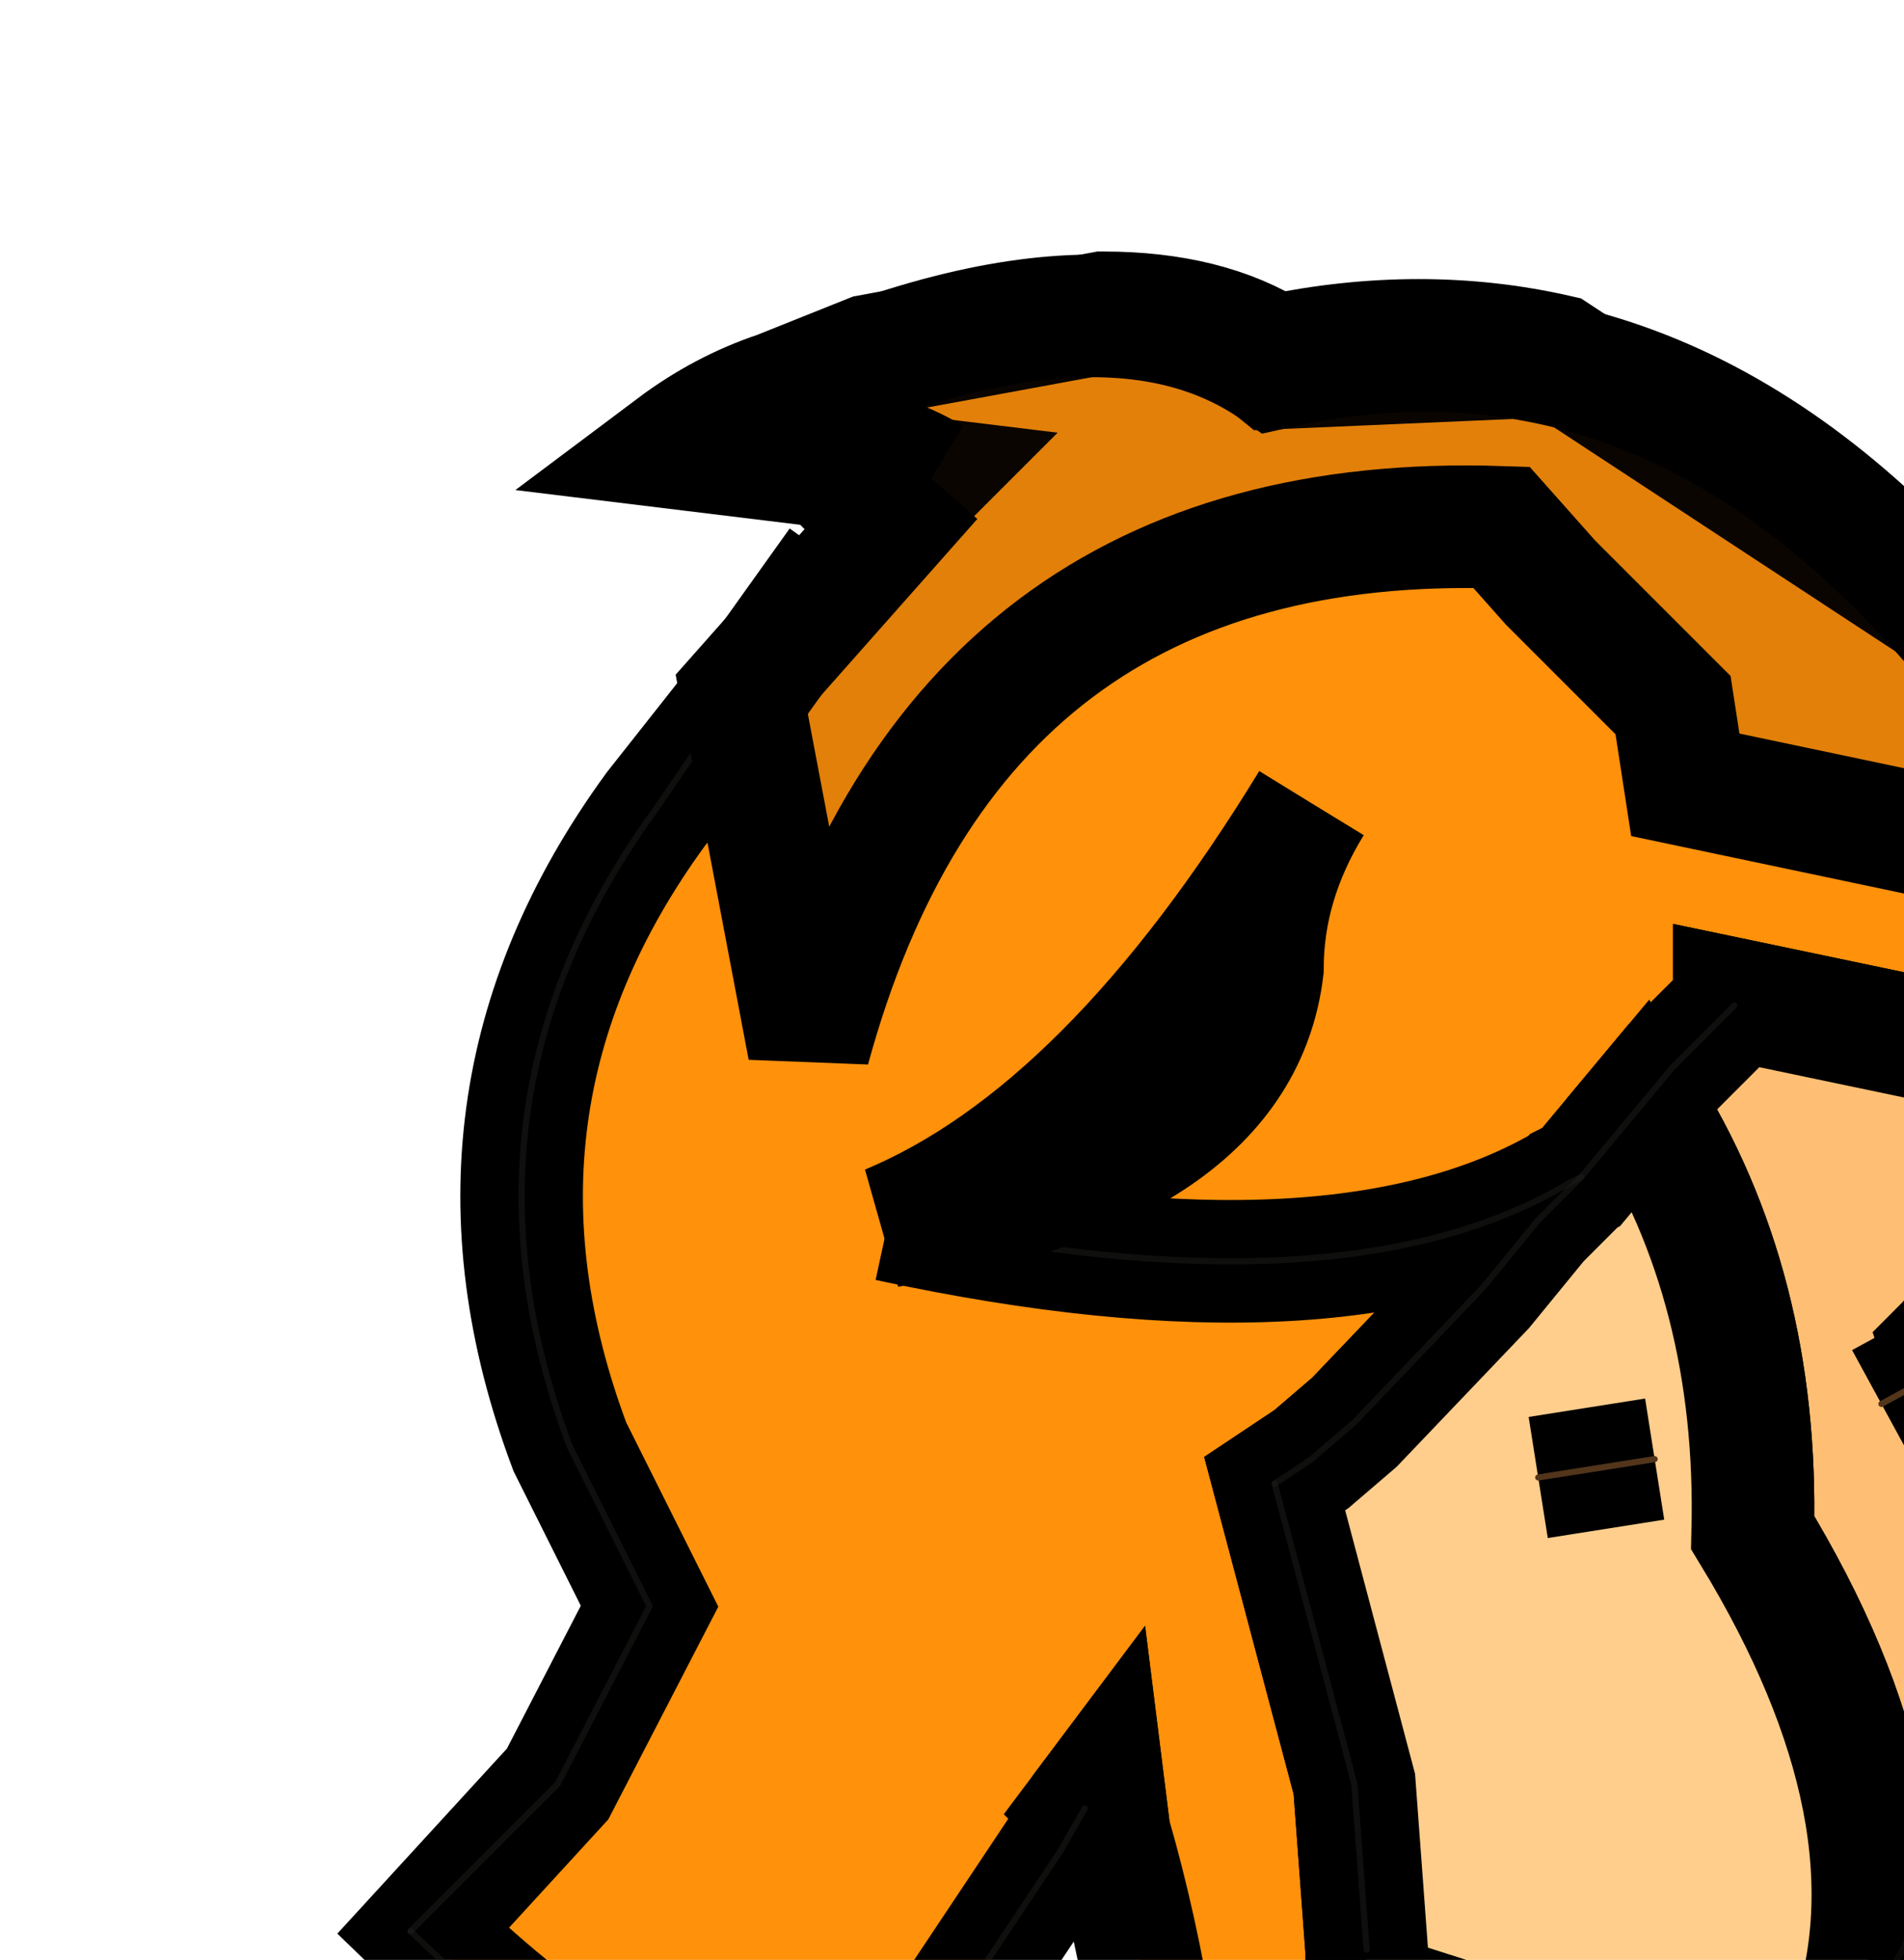
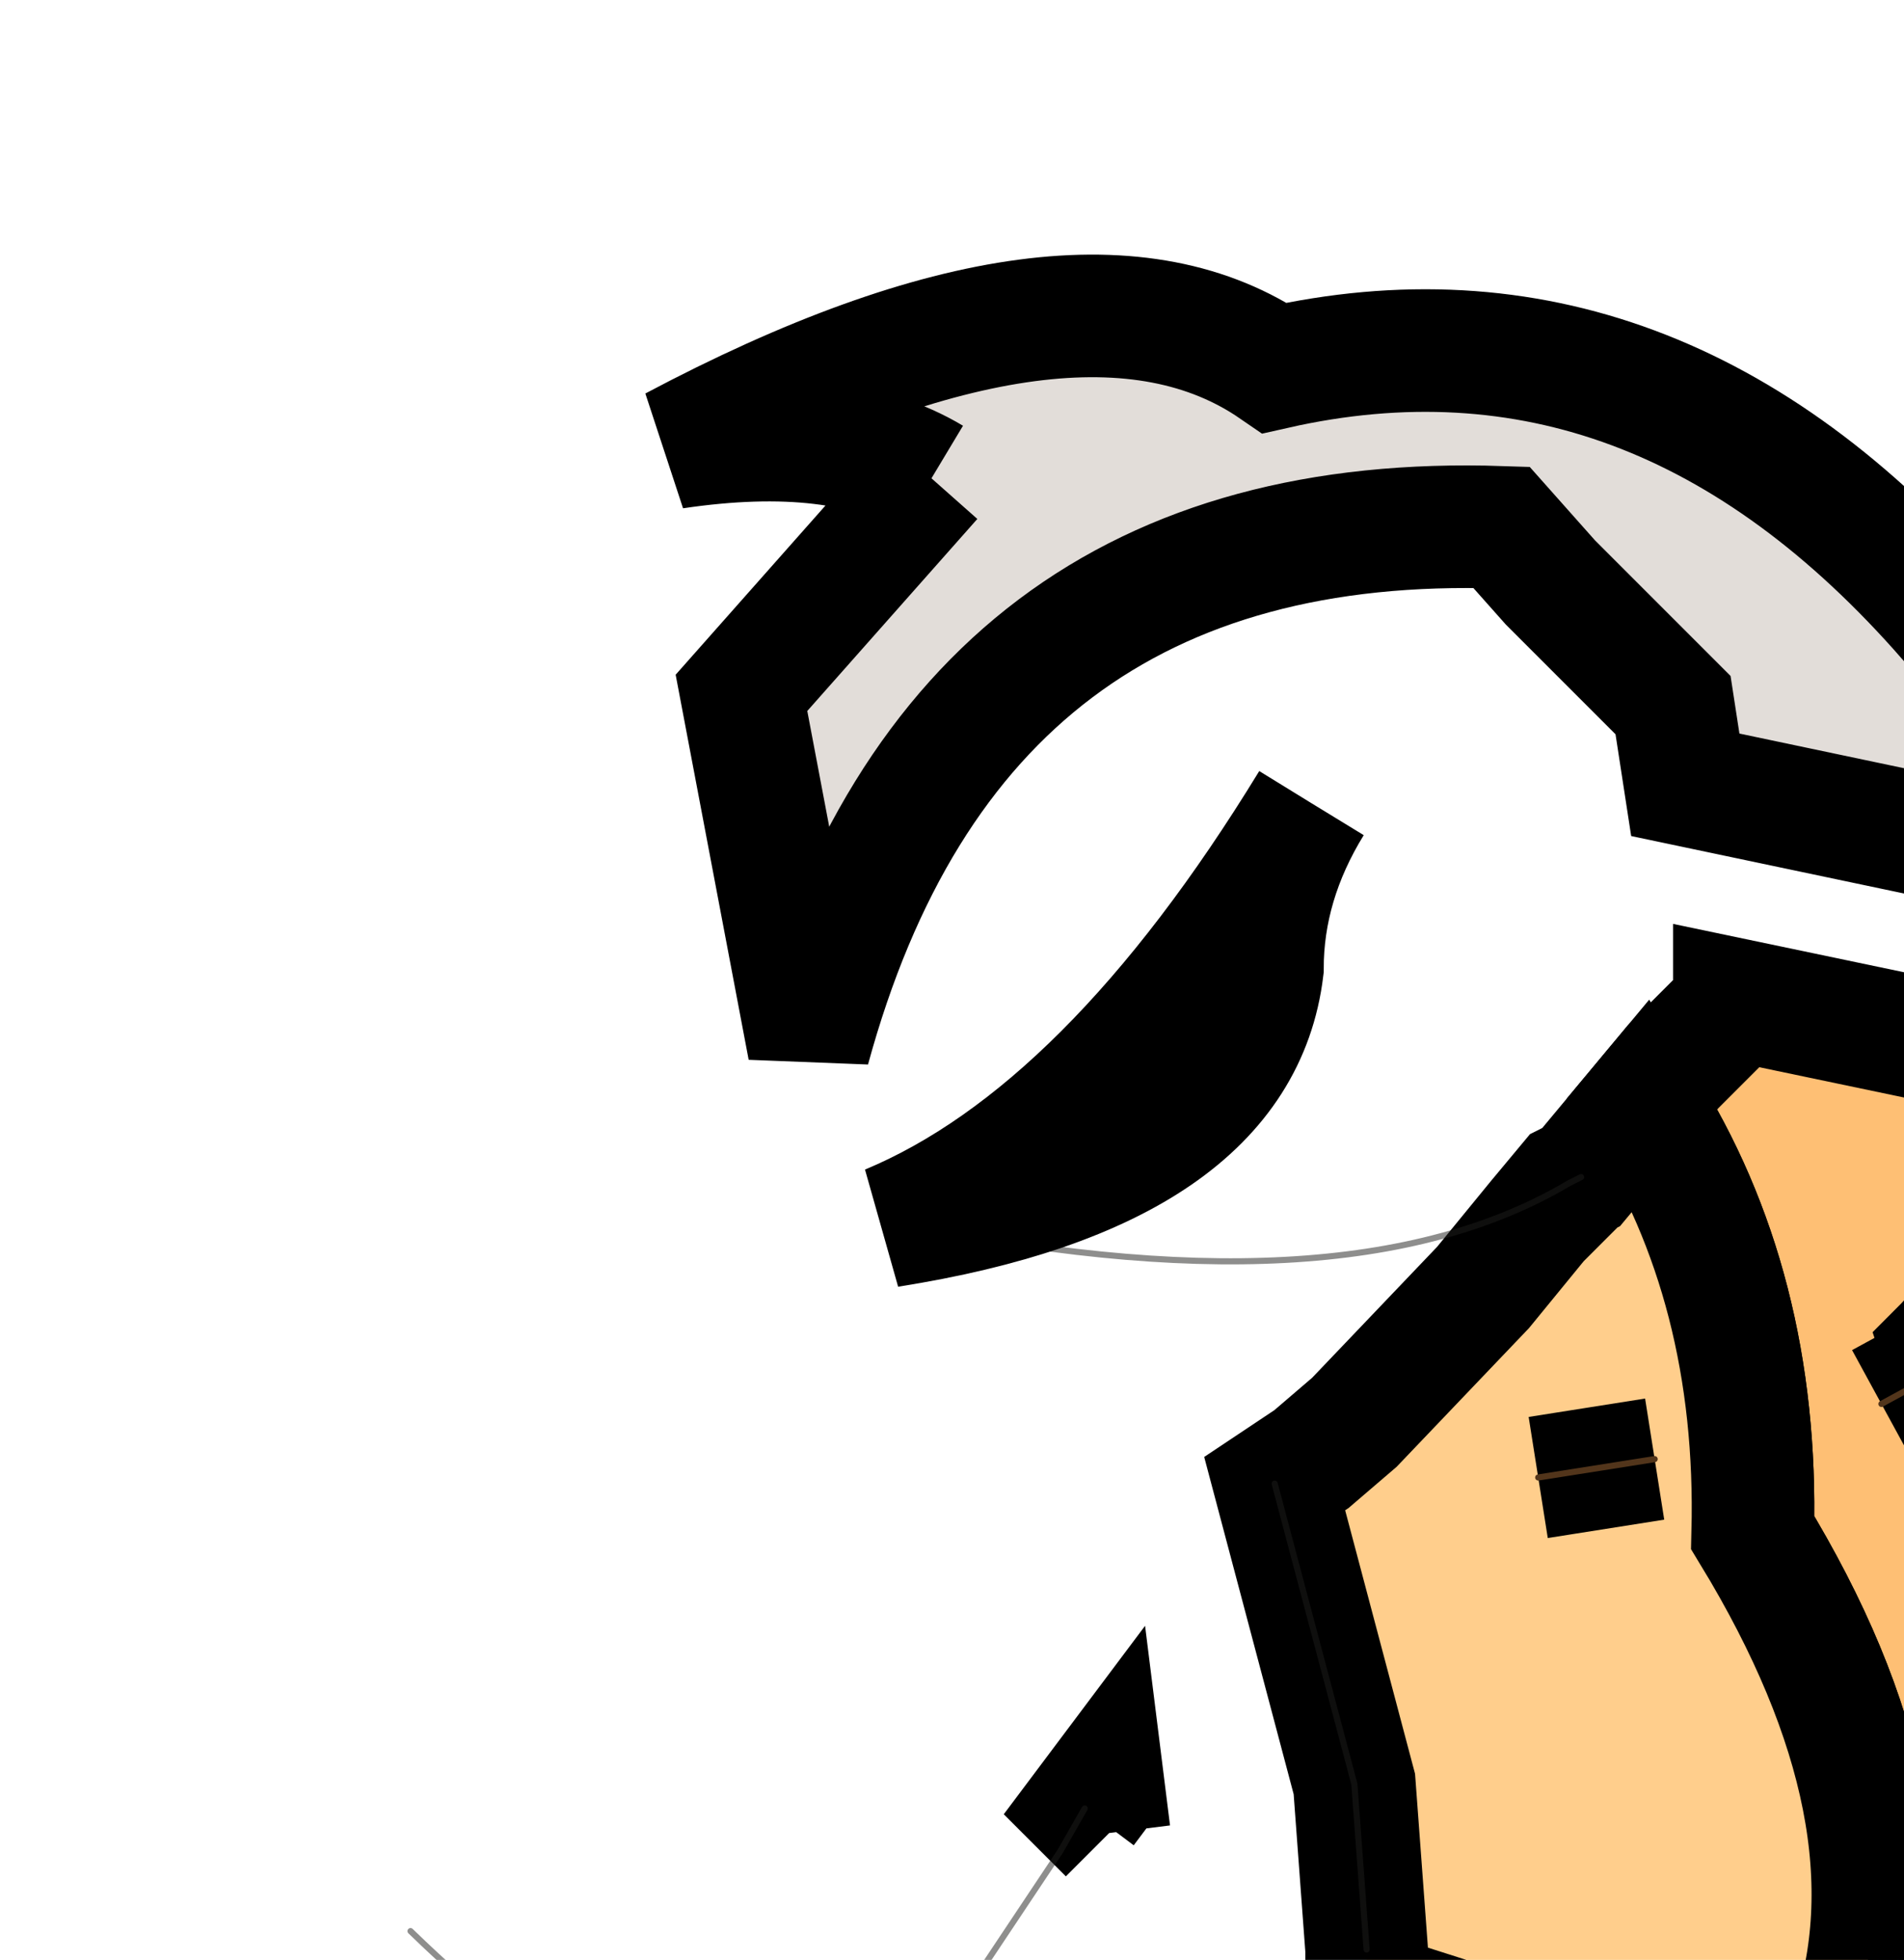
<svg xmlns="http://www.w3.org/2000/svg" xmlns:xlink="http://www.w3.org/1999/xlink" width="583" height="600">
  <g>
    <title>background</title>
    <g display="none" overflow="visible" y="0" x="0" height="100%" width="100%" id="canvasGrid">
      <rect fill="url(#gridpattern)" stroke-width="0" y="0" x="0" height="100%" width="100%" />
    </g>
  </g>
  <g>
    <title>Layer 1</title>
    <defs>
      <g transform="matrix(1,0,0,1,-0.95,-0.75) " id="svg_4">
-         <path id="svg_8" fill-rule="evenodd" fill="#ff910b" d="m4.45,2.8l0.7,-0.7l-2.05,-0.25q0.4,-0.3 0.85,-0.45l0.75,-0.3l1.9,-0.35q0.85,0 1.4,0.35q1.2,-0.25 2.3,0l3.2,2.1q1.1,0.2 1.95,1.1l0.2,0.25l0.25,0.4q0.4,0.7 0.45,1.75q0,1.35 -0.65,3.4l0,-0.1q-0.05,-2.8 -1.6,-3.2l-0.2,0l-2.15,-0.45l0,0.05l-0.5,0.5l-0.25,0.3l-0.5,0.6l-0.1,0.05l-0.25,0.3l-0.45,0.55l-1.05,1.1l-0.35,0.3l-0.3,0.2l0.65,2.45l0.1,1.35l0,0.35l-0.2,0.75l-0.25,0.5q-0.4,0.6 -1.1,0.9q-0.1,-1.9 -0.55,-3.45l-0.05,-0.4l-0.15,0.2l-0.2,0.35l-0.9,1.35q-0.55,0.95 -1.45,0.95q0.8,0 1.45,-0.95l0.9,-1.35l-0.9,1.35q-0.65,0.95 -1.45,0.95q-1.2,-0.05 -2.85,-1.65l1.1,-1.2l0.75,-1.45l-0.1,-0.2l-0.55,-1.1q-1.05,-2.8 0.7,-5.2l0.75,-0.95l0.75,-1.05m4.2,7l1.05,-1.1l0.45,-0.55l-0.45,0.55l-1.05,1.1m-3.8,-1.65q3.7,0.8 5.55,-0.3q-1.85,1.1 -5.55,0.3m1.75,-7.4q0.85,0 1.4,0.45l2.3,-0.1l-2.3,0.1q-0.55,-0.45 -1.4,-0.45m9.1,9.25q0.65,-1.95 0.6,-3.3q0,-1.05 -0.4,-1.75q0.4,0.7 0.4,1.75q0.05,1.35 -0.6,3.3" />
        <path id="svg_9" fill-rule="evenodd" fill="#febf74" d="m14.1,6.8l0.05,0.45q-0.2,1.45 -0.7,1.95l0.05,0.15l0.4,1.3q-0.25,3 -1.2,4.1q0.6,-1.75 -0.8,-4.05q0.05,-2 -0.9,-3.5l0.25,-0.3l-0.25,0.3l0.25,-0.3l0.5,-0.5l0,-0.05l2.15,0.45l0.2,0m-0.6,2.55l-0.55,0.3l0.55,-0.3" />
        <path id="svg_10" fill-rule="evenodd" fill="#ffce8c" d="m12.7,14.75q-0.3,0.3 -1.6,0.45l-2.35,-0.75l0,-0.35l-0.1,-1.35l-0.65,-2.45l0.3,-0.2l0.35,-0.3l1.05,-1.1l0.45,-0.55l0.35,-0.35l0.5,-0.6l-0.5,0.6l-0.35,0.35l0.25,-0.3l0.1,-0.05l0.5,-0.6q0.95,1.5 0.9,3.5q1.4,2.3 0.8,4.05m-6.05,-1.6l-0.2,-0.2l0.15,-0.2l0.05,0.4m3.75,-5.3l0.1,-0.05l-0.1,0.05m0.7,2.25l-0.95,0.15l0.95,-0.15" />
        <path id="svg_11" stroke-width="0.05" stroke-opacity="0.502" stroke-linejoin="round" stroke-linecap="round" stroke="#1f1e1d" fill="none" d="m4.45,2.8l0.7,-0.7m-2.05,-0.25q0.4,-0.3 0.85,-0.45l0.75,-0.3l1.9,-0.35m3.7,0.35l3.2,2.1m1.95,1.1l0.2,0.25l0.25,0.4q0.4,0.7 0.4,1.75q0.05,1.35 -0.6,3.3m-7.15,5.2l-0.25,0.5q-0.4,0.6 -1.1,0.9m-0.75,-3.65l-0.2,0.35m-2.35,2.3q-1.25,0 -2.95,-1.65m2.65,-10.1l0.85,-1.05m3.55,7.5l0.65,2.45l0.1,1.35m1.75,-6.3l-0.1,0.05q-1.85,1.1 -5.55,0.3m5.45,-7.05l-2.3,0.1q-0.55,-0.45 -1.4,-0.45m-2.7,14.85q0.8,0 1.45,-0.95l0.9,-1.35" />
-         <path id="svg_12" stroke-width="0.05" stroke-opacity="0.502" stroke-linejoin="round" stroke-linecap="round" stroke="#1f1e1d" fill="none" d="m0.95,13.95l1.2,-1.2l0.75,-1.45l-0.1,-0.2l-0.55,-1.1q-1.05,-2.8 0.7,-5.2l0.65,-0.95m8.15,2.55l-0.5,0.5l-0.25,0.3l-0.5,0.6l-0.35,0.35l-0.45,0.55l-1.05,1.1l-0.35,0.3l-0.3,0.2" />
-         <path id="svg_13" stroke-width="0.05" stroke-opacity="0.302" stroke-linejoin="round" stroke-linecap="round" stroke="#1f1e1d" fill="none" d="m14.1,6.8l0.05,0.45q-0.2,1.45 -0.7,1.95l0.05,0.15l0.4,1.3q-0.25,3 -1.2,4.1q-0.3,0.3 -1.6,0.45l-2.35,-0.75" />
        <path id="svg_14" stroke-width="0.05" stroke-linejoin="round" stroke-linecap="round" stroke="#52351b" fill="none" d="m12.95,9.65l0.55,-0.3m-3.35,0.9l0.95,-0.15" />
        <path id="svg_15" fill-rule="evenodd" fill-opacity="0.153" fill="#422107" d="m8.3,4.75q-0.4,0.65 -0.4,1.35q-0.2,1.65 -3.05,2.1q1.8,-0.75 3.45,-3.45m-3.1,-2.65q-0.75,-0.45 -2.1,-0.25q3.3,-1.75 4.9,-0.65q3.1,-0.7 5.5,2.05q1.05,0.2 1.95,1.05l0.2,0.25q0.6,0.75 0.7,2.15q-1.15,-1.2 -3.1,-1.7l-1.9,-0.4l-0.1,-0.65l-1,-1l-0.4,-0.45q-4.45,-0.15 -5.65,4.25l-0.55,-2.9l1.55,-1.75" />
      </g>
    </defs>
    <g stroke="null" id="svg_16">
      <g stroke="null" id="svg_6" transform="matrix(37.532,0,0,37.532,-11352656.645,-8513980.869) ">
        <use stroke="null" x="302481.794" y="226847.716" id="svg_7" xlink:href="#svg_4" width="15.4" transform="matrix(1,0,0,1,0.95,0.75) " height="15.85" />
      </g>
    </g>
  </g>
</svg>